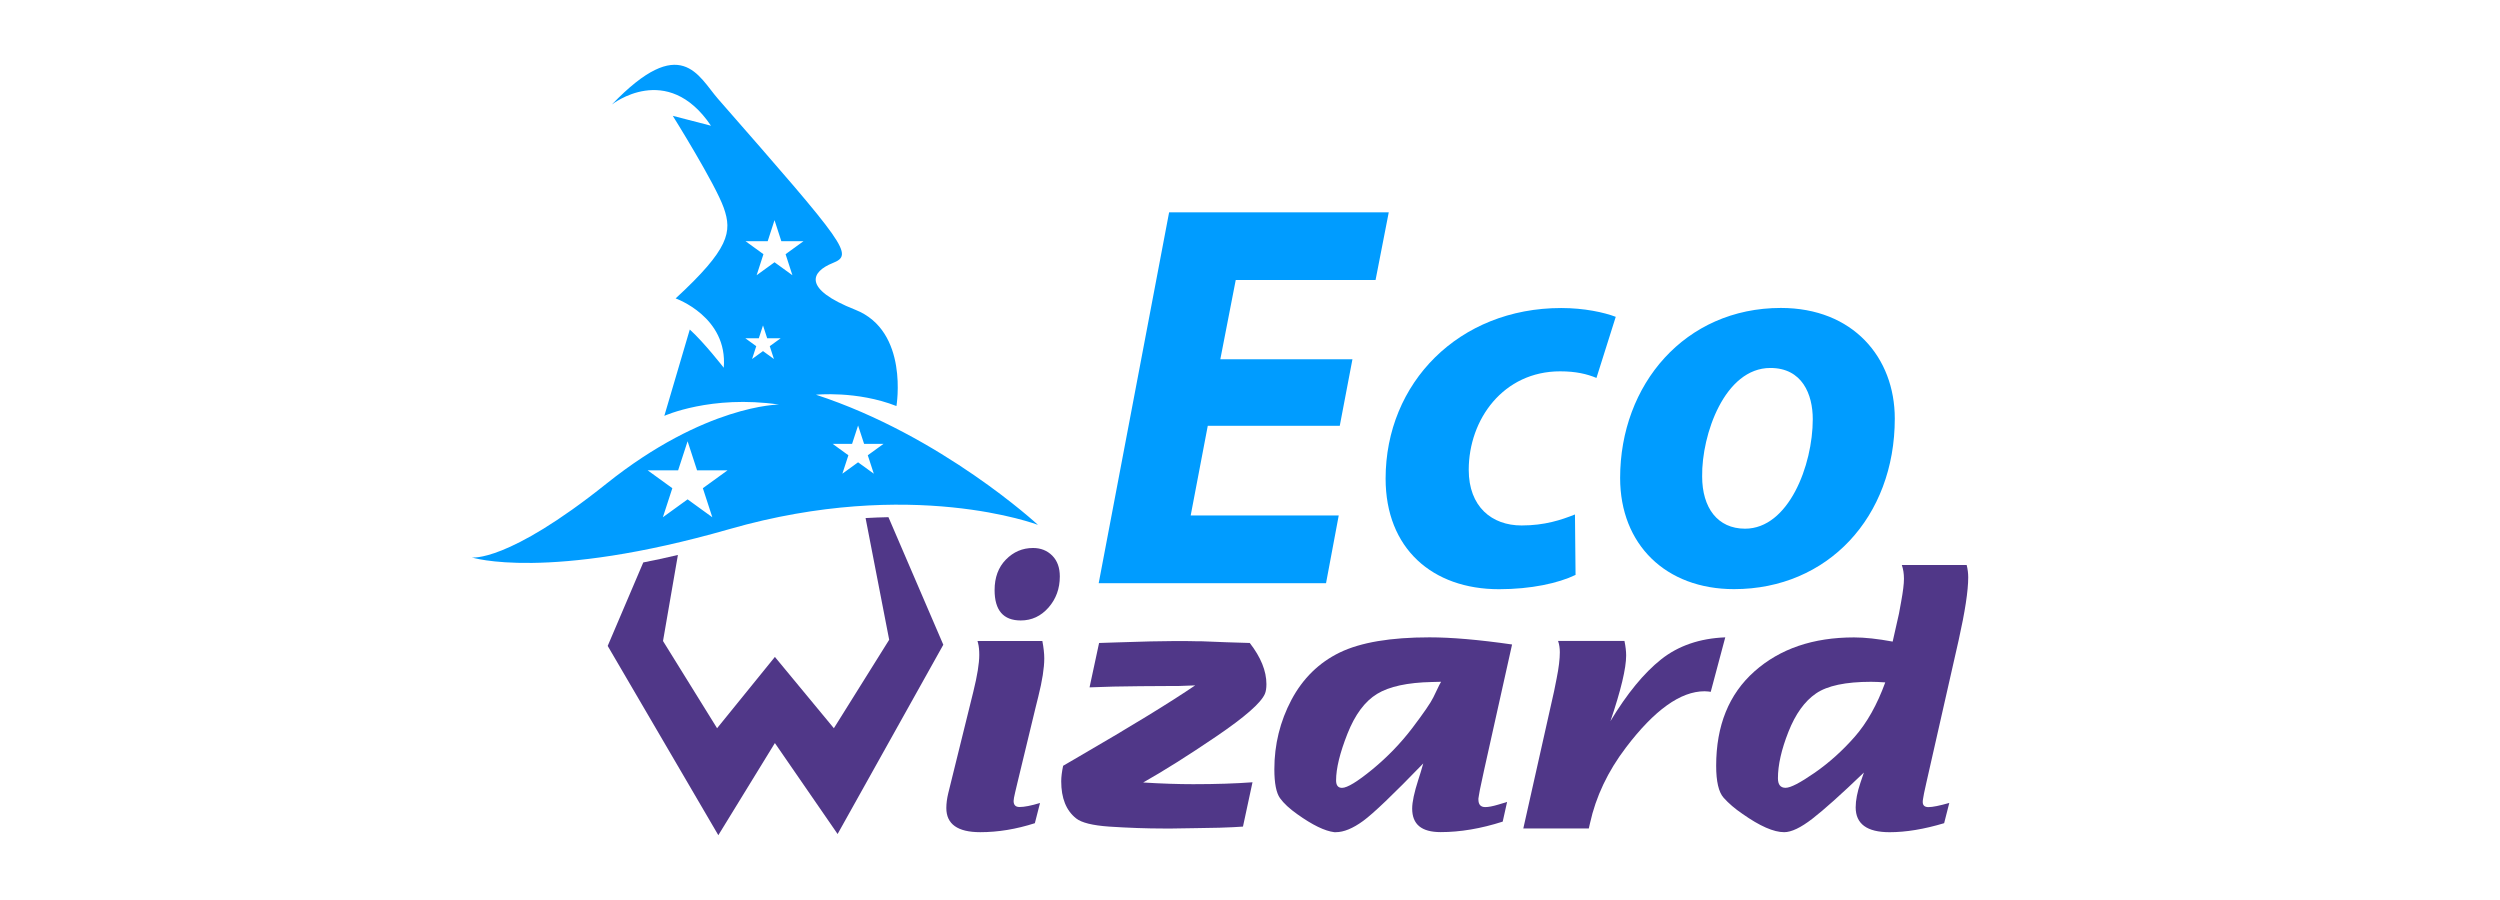
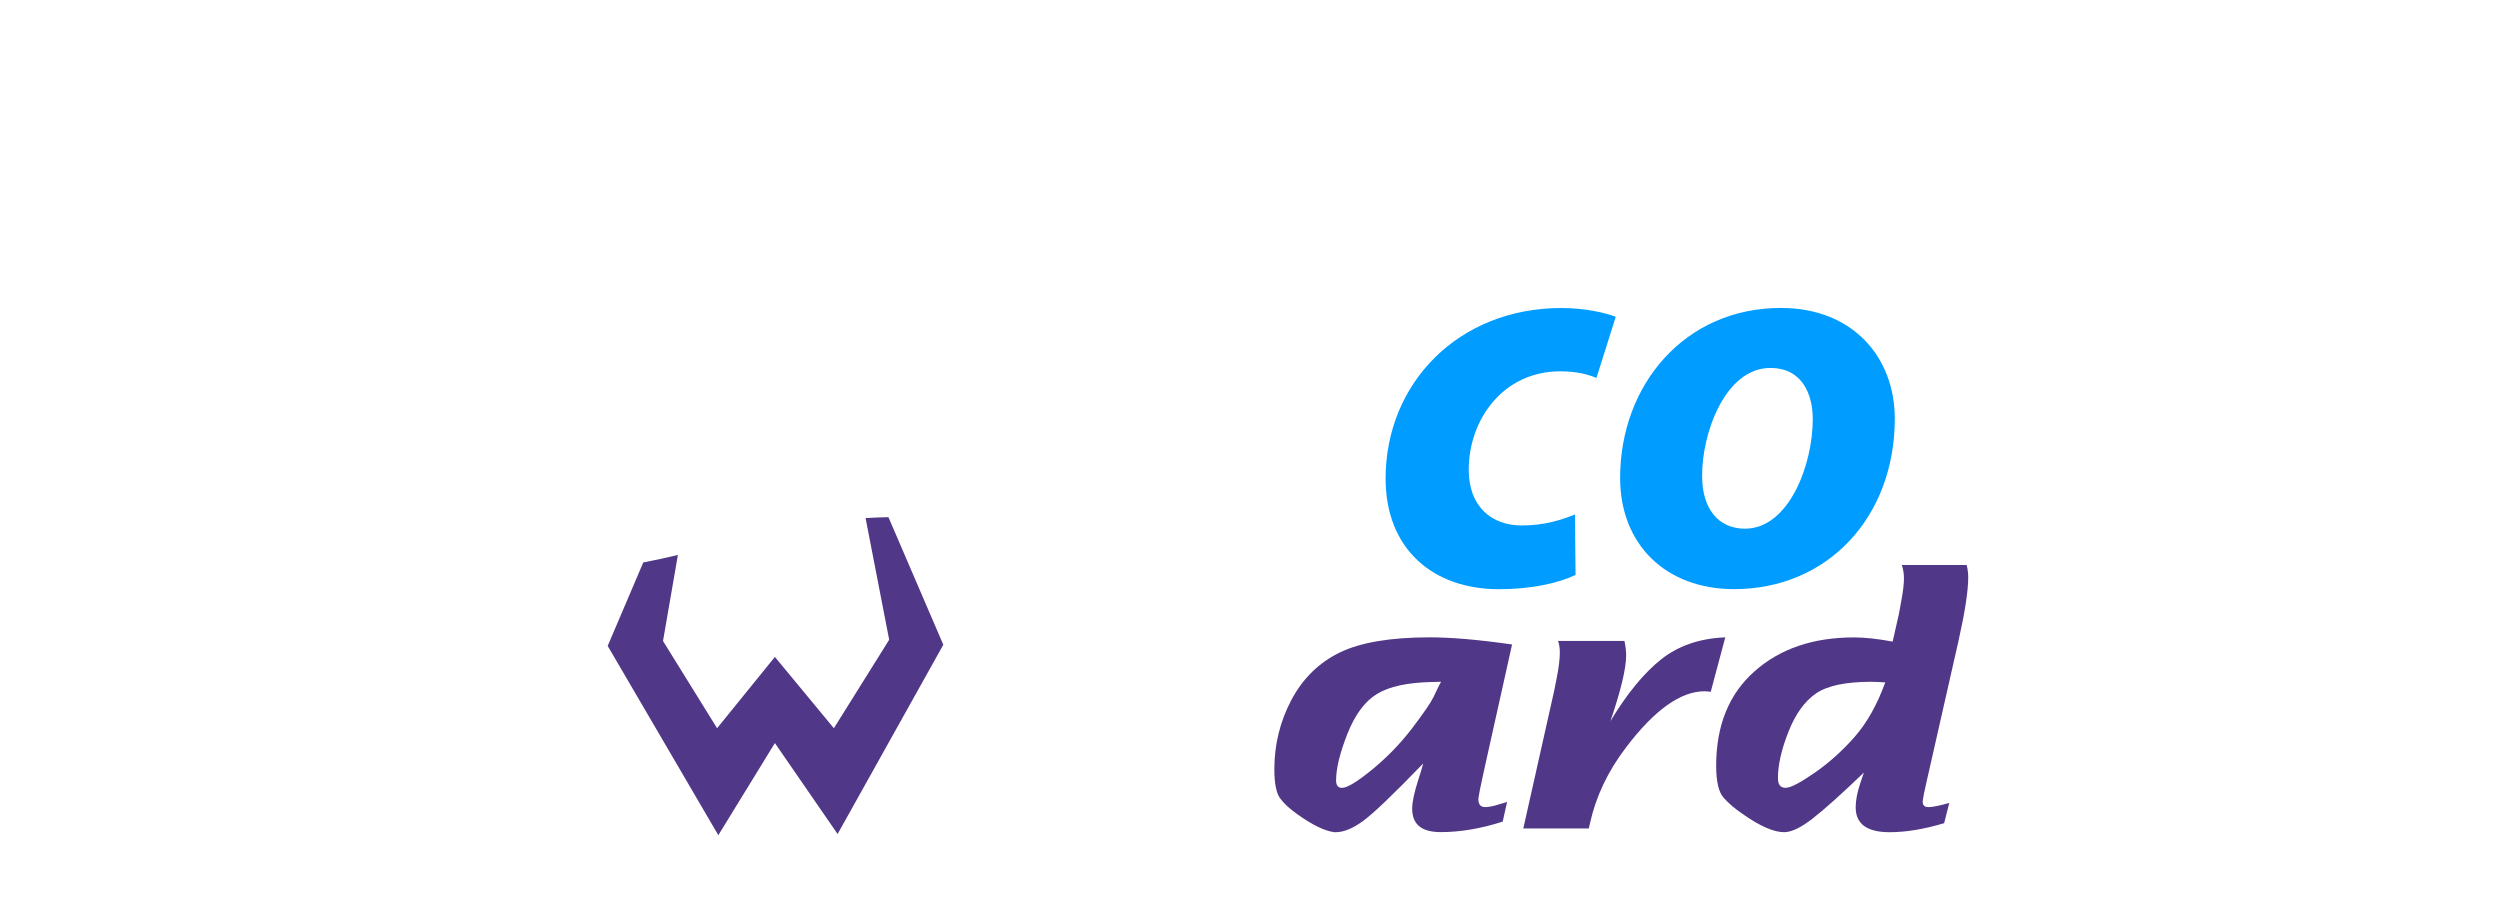
<svg xmlns="http://www.w3.org/2000/svg" id="a" width="250" height="90" viewBox="0 0 250 90">
  <defs>
    <style>.b{fill:#009cff;}.c{fill:#503788;}</style>
  </defs>
  <path class="c" d="m86.556,51.798l2.362,12.178-5.531,8.847-5.898-7.13-5.781,7.13-5.407-8.722,1.489-8.605c-1.21.286-2.369.536-3.463.748l-3.558,8.348,11.063,18.927,5.656-9.214,6.272,9.096,10.571-18.927-5.487-12.757c-.741.015-1.504.044-2.289.088v-.007Z" />
-   <path class="c" d="m103.495,82.316c-1.863.602-3.69.902-5.473.902-2.259,0-3.389-.807-3.389-2.414,0-.462.066-.954.191-1.475l2.509-10.16c.396-1.607.594-2.832.594-3.675,0-.469-.037-.858-.117-1.166l-.059-.227h6.485c.125.66.191,1.247.191,1.739,0,.954-.198,2.223-.594,3.807l-.286,1.152-1.783,7.387-.249,1.049c-.103.433-.154.719-.154.858,0,.411.198.609.594.609.469,0,1.152-.132,2.047-.403l-.514,2.01.007.007Zm-4.035-23.306c0-1.262.374-2.281,1.13-3.052s1.658-1.159,2.714-1.159c.778,0,1.416.257,1.922.763.506.514.756,1.203.756,2.083,0,1.21-.374,2.245-1.13,3.11-.756.858-1.68,1.291-2.773,1.291-1.746,0-2.619-1.012-2.619-3.044v.007Z" />
-   <path class="c" d="m124.278,82.66l-.976.059c-.572.037-1.819.073-3.734.095l-2.369.037h-.807c-1.739,0-3.558-.066-5.473-.191-1.658-.117-2.766-.389-3.308-.822-.998-.792-1.489-2.025-1.489-3.712,0-.433.066-.954.191-1.548l1.548-.902c5.297-3.074,9.177-5.451,11.657-7.138-.814.037-1.35.059-1.607.059h-.345l-3.558.022c-1.849.015-3.536.051-5.054.117l.954-4.438,1.783-.059c2.604-.088,4.475-.132,5.627-.132,1.262,0,2.091,0,2.487.022h.403l2.414.095c.572.022,1.357.051,2.355.073,1.108,1.43,1.665,2.802,1.665,4.115,0,.411-.051.734-.154.976-.396.91-2.01,2.318-4.849,4.247s-5.282,3.463-7.321,4.614c1.878.117,3.543.169,4.996.169,2.281,0,4.262-.066,5.935-.191l-.954,4.438-.015-.007Z" />
  <path class="c" d="m151.208,64.445l-2.795,12.552c-.242,1.1-.381,1.746-.418,1.951l-.095.536c-.037.22-.059.337-.059.367v.095c0,.514.227.763.69.763.308,0,.741-.081,1.298-.249l.514-.154c.139-.037.264-.073.367-.117l-.44,1.973c-2.193.704-4.262,1.049-6.199,1.049s-2.854-.785-2.854-2.355c0-.653.205-1.607.609-2.868.139-.418.308-.968.499-1.643-2.986,3.088-4.988,5.003-6.015,5.751s-1.937,1.122-2.729,1.122h-.154c-.946-.117-2.179-.712-3.697-1.797-.778-.55-1.357-1.086-1.731-1.607s-.565-1.489-.565-2.89c0-2.472.572-4.79,1.709-6.94,1.144-2.149,2.758-3.727,4.842-4.739,2.083-1.005,5.076-1.511,8.964-1.511,2.179,0,4.93.235,8.246.712h.015Zm-7.116,3.734l-.902.022c-2.436.051-4.262.447-5.48,1.188s-2.208,2.069-2.964,3.983-1.137,3.47-1.137,4.666c0,.499.198.748.594.748.521,0,1.533-.616,3.037-1.849,1.497-1.232,2.824-2.604,3.983-4.123,1.152-1.519,1.856-2.546,2.113-3.081l.499-1.034c.037-.088.125-.264.271-.514l-.015-.007Z" />
  <path class="c" d="m152.33,82.851l3.081-13.74.249-1.247c.22-1.086.323-1.966.323-2.641,0-.418-.059-.8-.176-1.13h6.639c.117.565.169,1.049.169,1.453,0,1.291-.521,3.477-1.57,6.566,1.658-2.758,3.353-4.812,5.069-6.177,1.724-1.364,3.859-2.098,6.412-2.201l-1.453,5.451c-.125-.022-.213-.037-.249-.037l-.367-.022c-2.399,0-5.018,1.878-7.864,5.627-1.812,2.384-3.008,4.908-3.595,7.578l-.117.514h-6.566l.015.007Z" />
  <path class="c" d="m186.398,77.247c-2.281,2.193-4.005,3.734-5.164,4.629s-2.098,1.342-2.817,1.342c-1.049,0-2.436-.609-4.174-1.834-.756-.514-1.379-1.049-1.878-1.607s-.748-1.629-.748-3.198c0-4.027,1.276-7.174,3.829-9.441s5.869-3.397,9.955-3.397c1.071,0,2.362.139,3.866.418l.631-2.795.227-1.247c.176-.968.271-1.717.271-2.237s-.073-.968-.213-1.379h6.485c.103.418.154.829.154,1.225,0,1.364-.323,3.455-.954,6.28l-3.235,14.276c-.139.624-.22.968-.227,1.034l-.095.536c-.029.139-.037.257-.037.345,0,.345.191.514.572.514.411,0,1.1-.139,2.083-.418l-.514,2.025c-2.003.602-3.822.902-5.458.902-2.259,0-3.389-.829-3.389-2.487,0-.704.161-1.526.477-2.465l.345-1.012.007-.007Zm2.127-9.008c-.572-.037-1.049-.059-1.416-.059-2.538,0-4.38.389-5.509,1.166-1.137.778-2.054,2.054-2.758,3.837s-1.049,3.323-1.049,4.644c0,.638.257.954.763.954s1.467-.506,2.92-1.511c1.445-1.005,2.78-2.208,3.998-3.595s2.237-3.198,3.052-5.436h0Z" />
-   <path class="b" d="m133.99,42.577h-13.212l-1.709,8.972h14.804l-1.269,6.771h-22.734l7.042-37.09h21.964l-1.32,6.771h-13.982l-1.541,7.923h13.212l-1.269,6.661.015-.007Z" />
  <path class="b" d="m157.553,57.491c-1.709.829-4.46,1.43-7.651,1.43-6.661,0-11.341-4.071-11.341-11.063,0-9.573,7.321-17.056,17.562-17.056,2.311,0,4.291.44,5.451.88l-1.929,6.111c-.939-.389-2.039-.66-3.631-.66-5.671,0-9.141,4.79-9.141,9.852,0,3.69,2.311,5.561,5.282,5.561,2.311,0,3.961-.55,5.341-1.1l.059,6.052v-.007Z" />
-   <path class="b" d="m189.479,41.858c0,9.852-6.712,17.056-16.073,17.056-6.822,0-11.393-4.46-11.393-11.114,0-9.353,6.492-17.005,16.073-17.005,7.211,0,11.393,4.952,11.393,11.063Zm-19.264,5.781c0,3.14,1.541,5.23,4.291,5.23,4.35,0,6.771-6.331,6.771-10.952,0-2.48-1.049-5.12-4.24-5.12-4.57,0-6.881,6.661-6.822,10.842Z" />
-   <path class="b" d="m81.575,39.474s4.108-.425,8.069,1.13c0,0,1.276-7.497-4.108-9.625-5.377-2.12-4.387-3.822-2.267-4.673s1.475-1.629-11.466-16.418c-1.981-2.267-3.683-6.654-10.615.565,0,0,5.524-4.387,9.911,2.12l-3.822-.99s4.247,6.793,5.098,9.199.565,4.101-4.812,9.06c0,0,5.238,1.841,4.812,6.932,0,0-1.981-2.546-3.397-3.822l-2.546,8.634s4.673-2.12,11.466-1.13c0,0-7.358,0-17.269,7.923-9.918,7.93-13.454,7.365-13.454,7.365,0,0,7.505,2.406,25.764-2.832,18.259-5.238,30.855-.425,30.855-.425,0,0-9.625-8.913-22.22-13.021v.007Zm-10.344,12.251l-2.472-1.79-2.472,1.79.946-2.905-2.472-1.79h3.052l.946-2.905.946,2.905h3.052l-2.472,1.79.946,2.905Zm5.744-17.107l.418,1.284-1.093-.792-1.093.792.418-1.284-1.093-.792h1.35l.418-1.284.418,1.284h1.35l-1.093.792Zm2.267-7.094l-1.79-1.298-1.79,1.298.682-2.105-1.79-1.298h2.215l.682-2.105.682,2.105h2.215l-1.79,1.298.682,2.105Zm8.135,19.844l-1.57-1.137-1.57,1.137.602-1.841-1.57-1.137h1.937l.602-1.841.602,1.841h1.937l-1.57,1.137.602,1.841Z" />
+   <path class="b" d="m189.479,41.858c0,9.852-6.712,17.056-16.073,17.056-6.822,0-11.393-4.46-11.393-11.114,0-9.353,6.492-17.005,16.073-17.005,7.211,0,11.393,4.952,11.393,11.063Zm-19.264,5.781c0,3.14,1.541,5.23,4.291,5.23,4.35,0,6.771-6.331,6.771-10.952,0-2.48-1.049-5.12-4.24-5.12-4.57,0-6.881,6.661-6.822,10.842" />
</svg>